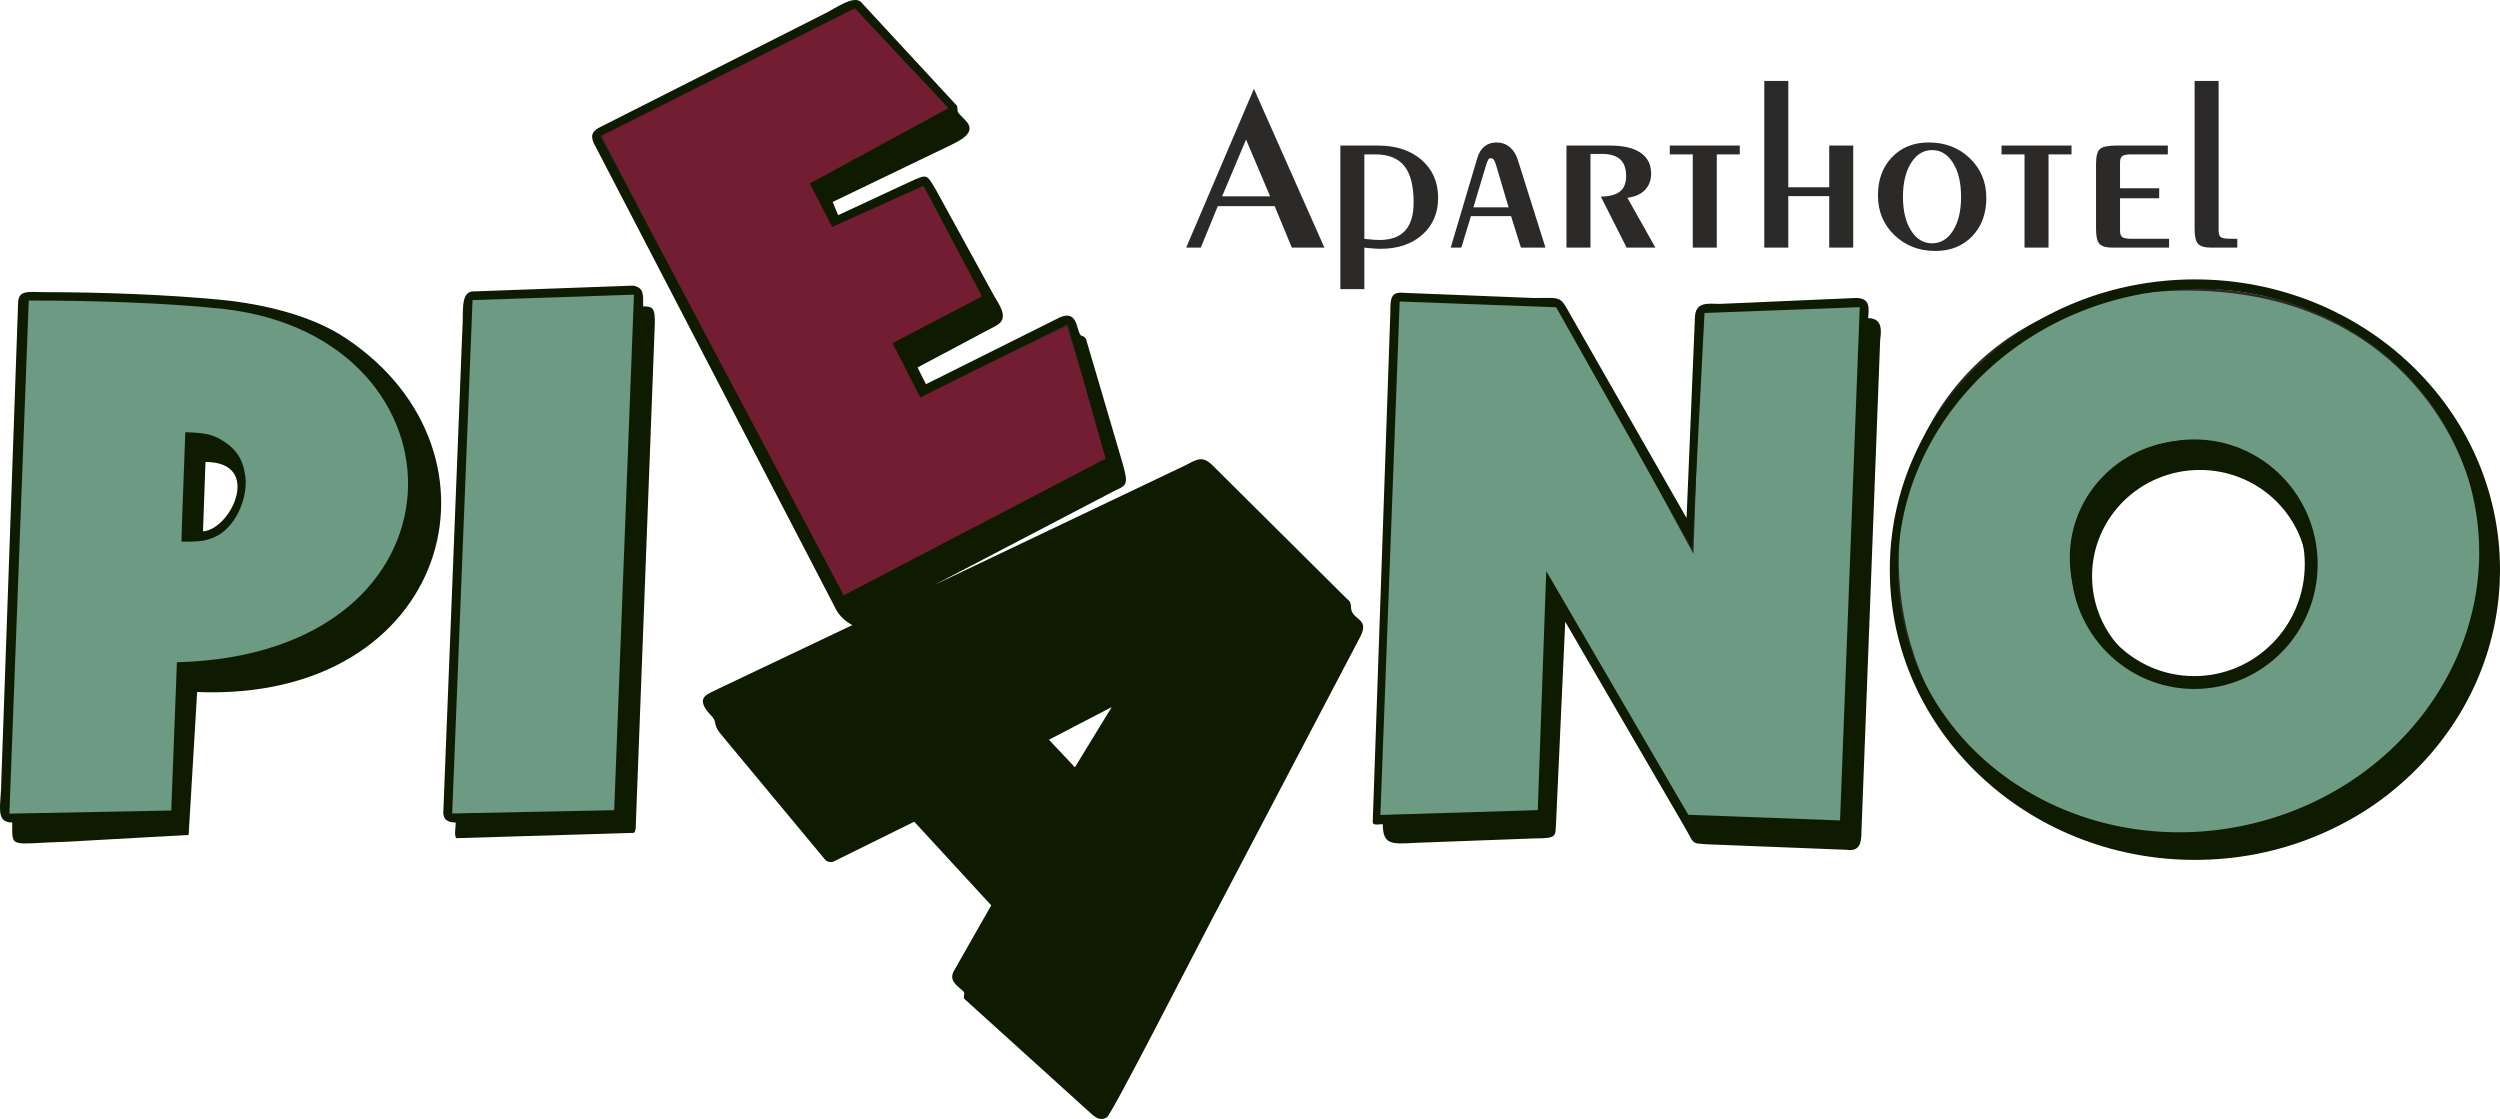
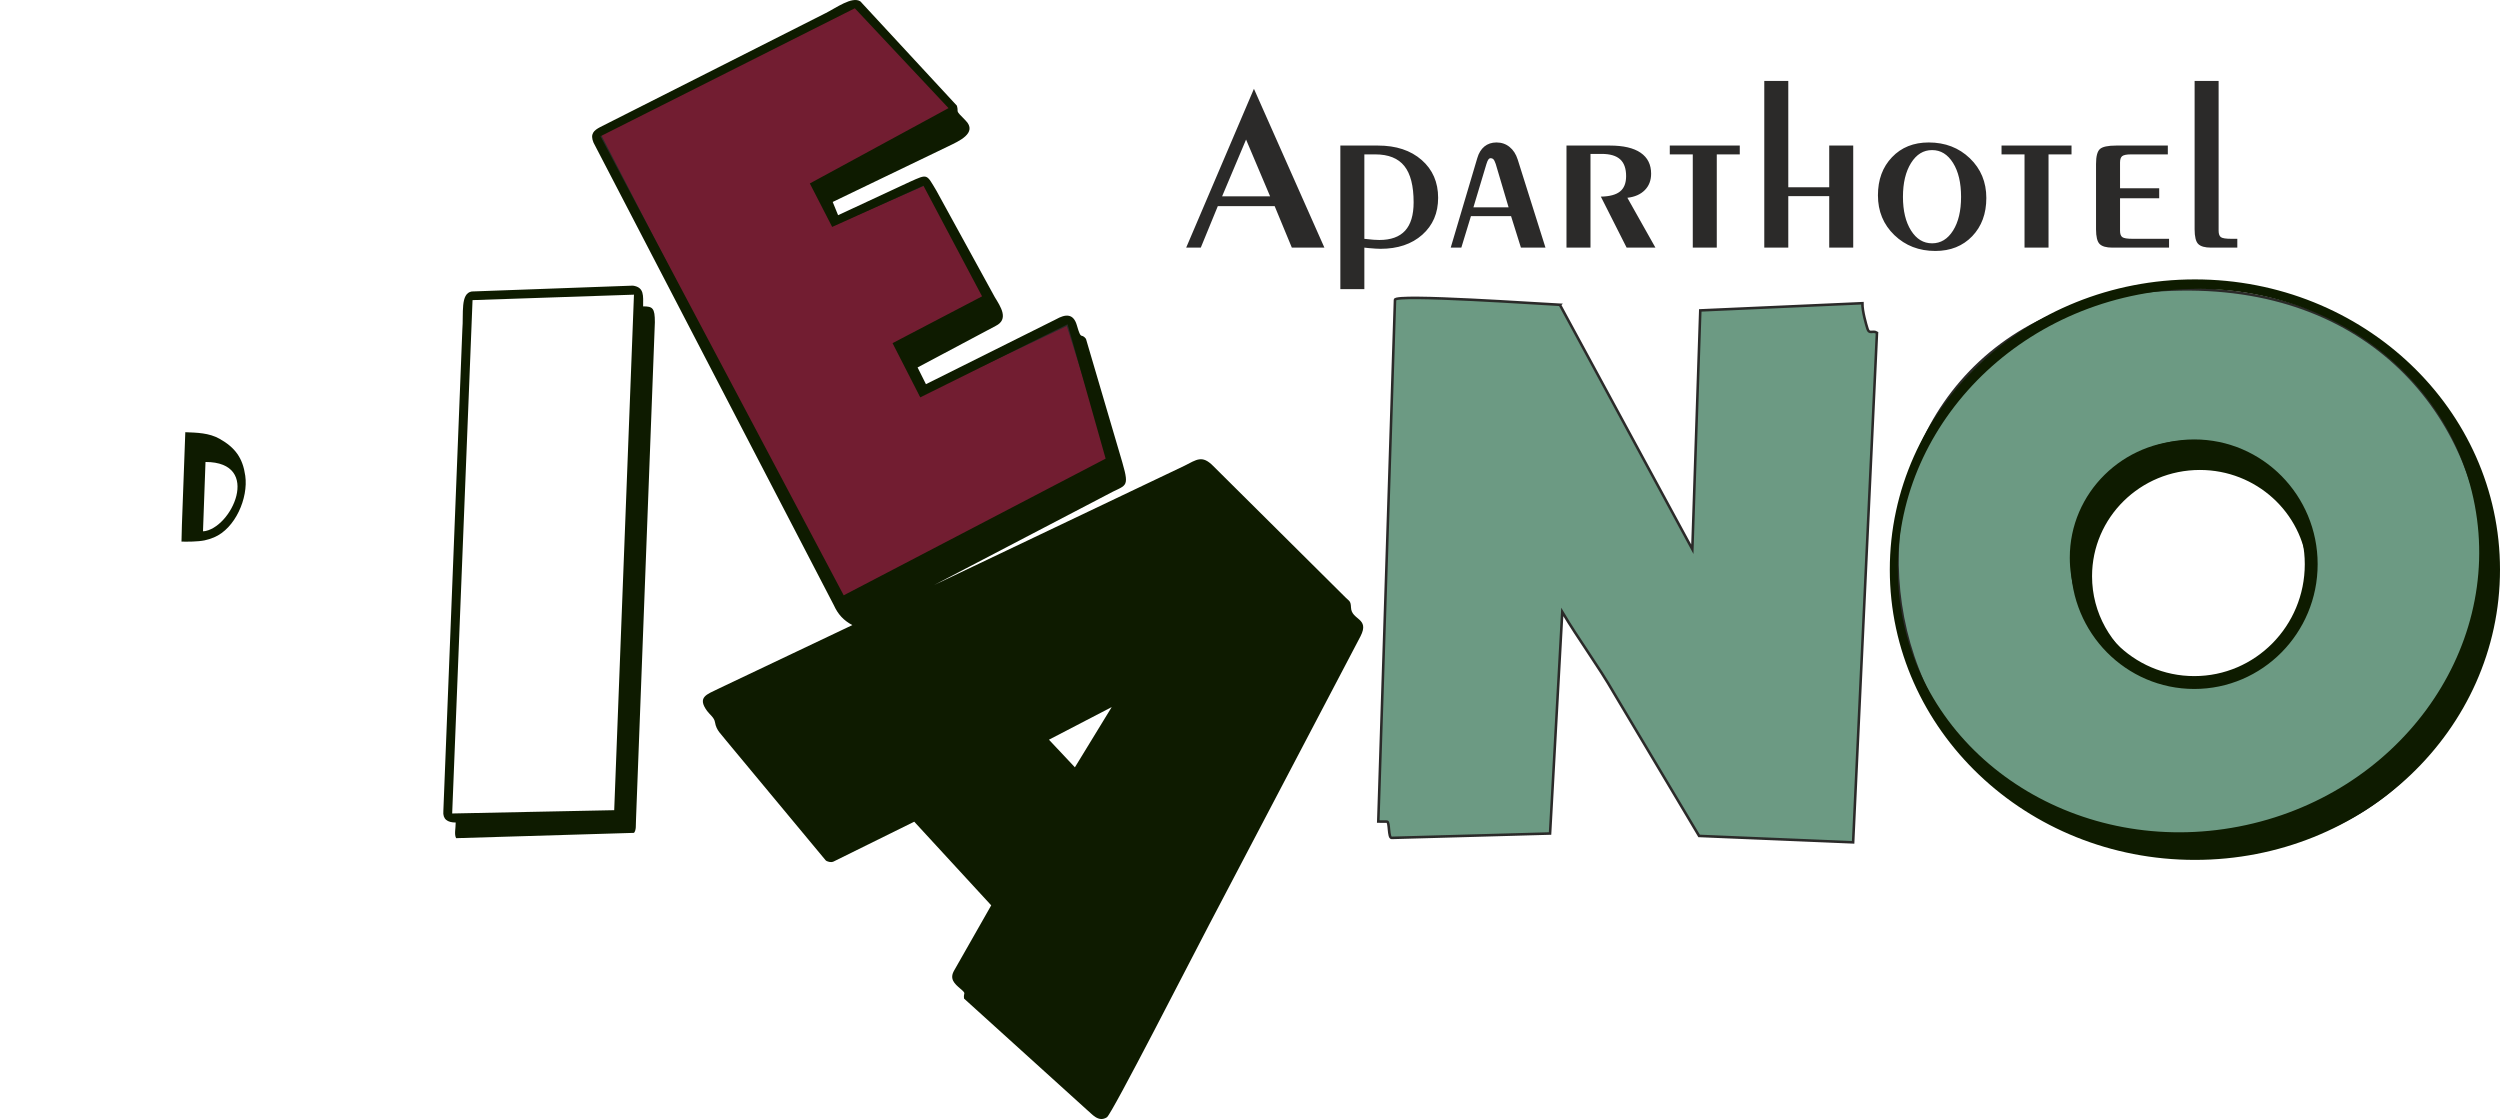
<svg xmlns="http://www.w3.org/2000/svg" xml:space="preserve" width="194.308mm" height="86.973mm" version="1.1" style="shape-rendering:geometricPrecision; text-rendering:geometricPrecision; image-rendering:optimizeQuality; fill-rule:evenodd; clip-rule:evenodd" viewBox="0 0 19614.15 8779.35">
  <defs>
    <style type="text/css"> .str1 {stroke:#0E1B00;stroke-width:100.94;stroke-miterlimit:22.926} .str0 {stroke:#2B2A29;stroke-width:20.19;stroke-miterlimit:22.926} .fil3 {fill:none} .fil2 {fill:#0E1B00} .fil1 {fill:#6C9A83} .fil0 {fill:#721D31} .fil4 {fill:#2B2A29;fill-rule:nonzero} </style>
  </defs>
  <g id="Слой_x0020_1">
    <g id="_2558947654272">
      <path class="fil0 str0" d="M6634.15 4799.8l2112.05 -1078.05 -370.22 -1177.66 -1155.12 547.14 -159.53 -388.42 728.15 -298.23 -534.48 -959.79 -716.83 313.98 -141.09 -299.56 1077.93 -594.18c-16.37,-37.11 -734.45,-847.85 -770.59,-829.58l-2004.18 1013.37 1933.91 3750.99z" />
      <path class="fil1 str0" d="M12238.32 2391.36l1039.16 1917.54 62.36 -1873.56 1271.99 -56.5c-0.98,63.61 29.24,166.43 40,201.06 13.98,45.03 41.01,9.25 74.25,30.84l-187.1 3998.03 -1208.4 -50.36 -667.76 -1120.02c-120.52,-210.49 -280.42,-424.96 -405.72,-637.01l-95.94 1738.06 -1242.97 34.35c-27.2,0.74 -15.47,-127.82 -36,-127.82 -22.76,0 -45.96,-0.95 -68.7,-0.64l131.13 -4093.26c1.36,-47.75 1167.65,33.94 1293.7,39.28zm4869.84 -121.18c3101.78,-48.09 3196.15,4322.97 269.96,4418.61 -3141.98,102.71 -3400,-4370.1 -269.96,-4418.61zm-380.5 1442.62c-1120.17,829.34 146.07,2200.82 1145.03,1410.61 854.64,-1051.38 -474.25,-1907.23 -1145.03,-1410.61z" />
      <path class="fil2" d="M17220.43 2192.05c1322.02,0 2393.72,1019.54 2393.72,2277.21 0,1257.65 -1071.7,2277.18 -2393.72,2277.18 -1322,0 -2393.7,-1019.53 -2393.7,-2277.18 0,-1257.67 1071.7,-2277.21 2393.7,-2277.21zm-443.12 119.2c1240.53,-239.19 2422.17,501.27 2639.26,1653.84 217.1,1152.58 -612.56,2280.83 -1853.09,2520 -1240.53,239.19 -2422.17,-501.27 -2639.26,-1653.85 -217.1,-1152.57 612.56,-2280.82 1853.09,-2519.99z" />
      <path class="fil2" d="M17171.83 3455.61c515.24,0 932.94,411.72 932.94,919.6 0,24.34 -0.98,48.45 -2.87,72.31 -37.69,-426.07 -400.47,-760.35 -842.52,-760.35 -467.13,0 -845.82,373.27 -845.82,833.73 0,289.24 149.45,544.06 376.37,693.59 -324.84,-143.82 -551.06,-465.49 -551.06,-839.27 0,-507.88 417.7,-919.6 932.95,-919.6z" />
      <path class="fil3 str1" d="M17215.38 3498.07c506.8,0 917.63,415.66 917.63,928.4 0,512.73 -410.83,928.39 -917.63,928.39 -506.79,0 -917.62,-415.66 -917.62,-928.39 0,-512.74 410.83,-928.4 917.62,-928.4z" />
      <path class="fil2" d="M8443.81 6081.53l-382.08 -413.67 954.24 -541.79 -572.16 955.45zm-2090.12 -4642.28l175.26 341.09 716.05 -323.56 459.99 868.16 -702.34 367.28 217.5 425.22 1155.83 -573.36 298.57 1054.13 -2055.07 1072.27 -1908.31 -3601.5 1995.5 -1004.12 735.26 783.37 -1088.25 591.03zm976.64 3149.99l1349.63 -704.99c152.78,-85.72 186.43,-44.83 125.19,-257.51l-285.07 -968.59c-40.83,-51.51 -35.31,19.52 -71.32,-105.9 -27.66,-96.33 -91.16,-87.91 -163.64,-47.22l-1020.44 509.05 -65.65 -131.27 612.81 -325.9c105.66,-52.4 38.86,-150.44 -7.57,-226.68l-458.03 -835.03c-79.08,-132.1 -66.24,-131.84 -206.37,-69.52l-564.5 262.62 -42.27 -103.9 910.97 -438.7c72.09,-35.66 230.23,-101.73 131.04,-200.91 -89.61,-89.59 -50.37,-55.45 -67.66,-115.6l-757.36 -818.53c-64.14,-42.26 -191.67,52.02 -271,91.55l-1770.33 894.79c-48.79,25.72 -81.22,52.76 -52.2,122.1l1885.16 3628.5c33.54,73.47 75.71,118.7 145.27,156.69l-1054.71 501.04c-84.52,42.59 -165.09,62.62 -84.87,172.26 22.22,30.36 56.06,51.27 62.12,88.85 10.81,67.17 50.39,93.74 89.85,146.44l777.5 935.71c9.68,11.64 44,20.09 62.86,10.77l633.06 -312.72 603.97 656.32 -290.4 510.43c-38.97,66.44 1.05,103.32 49.14,144.25 50.71,43.15 21.14,27.3 28.12,76.83l968.11 876.47c33.16,25.54 85.4,98.73 152.99,54.53 38.94,-25.47 665.66,-1251.64 801.09,-1509.36l1188.34 -2264.21c74.36,-145.13 -70.84,-124.57 -74.63,-225.3 -1.93,-51.4 -11.86,-48.59 -40.88,-77.26l-1040.55 -1033.7c-87.37,-87.92 -128.48,-49.89 -227.04,-0.54l-1960.71 934.15z" />
      <path class="fil2" d="M8433.23 6020.03l-203.51 -216.59 492.37 -255.96 -288.86 472.55zm6.57 105.54l665.26 -1071.51 -1113.07 598.44 447.81 473.07z" />
-       <path class="fil2" d="M14436.41 6436.8l-1191.12 -44.3 -1113.96 -1912.26 -66.47 1875.71 -1234.82 37.94 151.42 -4028.42 1227.74 45.19 1068.27 1898.23 95.59 -1853.22 1217.83 -45.73 -154.48 4026.85zm-3587.29 29.52c0,162.4 67.85,157.55 257.82,146.19l936.83 -34.77c181.51,0.8 156.42,-20.84 164.63,-124.19l71.86 -1575.52 929.44 1597.63c90.88,154.57 52.15,138.07 186.23,148.55l1093.06 42.97c105.81,16.7 115.37,-61.33 115.46,-148.12l146.98 -3856.61c12.73,-84.07 9.9,-164.53 -94.69,-166.85 6.37,-76.46 19.03,-155.23 -91.75,-157.98l-1070.15 46.48c-96.57,-0.55 -194.26,-21.25 -197.3,111.23l-65.38 1568.87 -892.59 -1562.28c-106.56,-186.58 -73.35,-164.36 -302.24,-163.84l-1023.44 -40.63c-102.51,-10.7 -106.02,45.07 -105.72,152.19l-138.21 4000.38c-1.08,31.34 59.31,14.65 79.14,16.29z" />
      <g>
-         <path class="fil1" d="M3686.85 6497.14c-39.05,-57.81 -99.6,-83.46 -158.84,-81.57l150.89 -4093.15 1323.38 -36.29 -112.98 4152.38 -1202.46 58.64zm-757.53 -1552.36c-312.57,319.03 -1111.38,457.77 -1428.84,442.25l-68.09 1104c-125.87,20.66 -1226.29,87.65 -1267.93,70.65 -4.78,-65.29 -97.37,-167.98 -128.65,-150.41l169.5 -4095.26c671.97,36.8 1419.23,-14.54 2055.3,183.19 956.44,290.95 1458.08,1919.46 668.7,2445.58zm-1445.67 -1083.52c-54.91,259.26 102.2,475.09 310.82,202.22 265.51,-359.69 -167.9,-876.92 -310.82,-202.22z" />
-         <path class="fil2" d="M1387.95 5196l-44.29 1163.07 -1270.06 24.45c50.65,-1341.88 101.32,-2683.74 151.97,-4025.62 462.28,-0.71 1084.11,16.84 1531.23,66.35 1969.84,226.38 1999.09,2710.48 -368.85,2771.75zm-1292.12 1257.19c0,210.32 -21.88,163.57 426.72,150.96l957.49 -53.49 21.13 -355.71 45.5 -765.62c1982.43,79.8 2516.78,-1872.85 1171.31,-2772.43 -272.26,-185.16 -665.01,-273.94 -988.1,-305.1 -429.04,-41.4 -957.08,-59.78 -1384.59,-59.68 -113.35,0.03 -196.84,-20.94 -203.03,77.32l-131.78 3749.02c0.02,194.68 -54.58,334.72 85.35,334.72z" />
        <path class="fil3 str0" d="M1521.03 3733.8c0.75,5.77 1.81,11.38 3.12,16.85 -26.09,31.65 -32.37,70.85 -40.5,110.6 -13.46,65.83 -17.87,91.4 -11.73,161.08 4.87,55.17 8.35,107.97 73.9,143.56 65.84,35.76 155.76,17.2 208.72,-50.21l39.92 -52.21c22.1,-31.19 25.56,-25.01 46.09,-73.64 34.88,-82.57 44.64,-112.96 40.04,-204.01 -3.59,-71.08 -45.38,-146.25 -114.37,-176.52 -73.9,-109.72 -273.64,-54.95 -248.69,108.44l3.48 16.05z" />
        <path class="fil2" d="M1592.62 4169.21l19.69 -544.74c448.13,0 204.26,526.09 -19.69,544.74zm-165.4 -52.41l-3.31 132.4c44.21,1.04 126.22,1.3 180.6,-9.63 22.61,-4.55 50.43,-13.38 74.58,-23.52 166.64,-69.99 269.8,-308.15 245.18,-483.34 -19.39,-137.97 -77.72,-220.67 -202.01,-290.39 -82.66,-46.35 -177.26,-47.87 -268.45,-51.48l-26.59 725.96z" />
        <path class="fil2" d="M4818.85 6356.4l-1271.21 25.91 159.77 -4027.63 1266.42 -42.79 -154.99 4044.51zm-1243.64 96.8c0,48.29 -12.87,91.95 3.35,122.84l1395.85 -41.67c18.59,-24.07 13,-58.21 15.45,-103.7l147.99 -3902.15c0.15,-112.06 -17.12,-124.82 -92.11,-124.82 0,-82.47 10.84,-149.63 -80.24,-162.7l-1264.24 45.89c-90.94,14.97 -63.26,171.97 -73.88,300.24l-148.98 3776.11c-6.07,65.07 33.4,89.96 96.81,89.96z" />
      </g>
      <path class="fil4" d="M9588.2 1540.46l376.64 0 -188.65 -445.57 -187.99 445.57zm-281.83 402.23l531.6 -1245.98 552.74 1245.98 -255.4 0 -134.79 -325.52 -446.02 0 -133.49 325.52 -114.64 0zm1397.88 -68.9c31.05,3.42 55.17,5.92 72.68,7.17 17.51,1.25 32.38,1.88 44.61,1.88 90.53,0 157.92,-24.33 202.52,-72.97 44.6,-48.96 66.73,-122.85 66.73,-222.32 0,-129.08 -24.12,-224.19 -72.68,-284.98 -48.57,-60.81 -124.55,-91.36 -228.63,-91.36l-85.24 0 0 662.6zm0 68.9l0 325.52 -188.33 0 0 -1126.24 295.04 0c142.4,0 256.71,37.72 342.95,113.19 86.23,75.46 129.18,174.6 129.18,296.84 0,119.42 -41.3,215.77 -124.22,289.67 -82.93,73.59 -192.29,110.38 -327.74,110.38 -20.81,0 -51.21,-1.87 -92.18,-5.61 -15.85,-1.88 -27.43,-3.12 -34.68,-3.75zm836.21 -246.95l-75.33 246.95 -83.25 0 208.15 -701.57c11.56,-40.22 30.39,-70.77 56.17,-91.98 25.76,-20.89 57.48,-31.49 94.82,-31.49 39.32,0 73.68,11.85 102.43,35.24 29.06,23.39 50.54,56.44 64.09,99.16l217.73 690.65 -192.61 0 -77.32 -246.95 -314.85 0zm19.49 -69.23l275.87 0 -100.76 -339.86c-6.28,-18.71 -12.56,-31.19 -18.17,-36.79 -5.96,-5.93 -13.22,-8.74 -22.47,-8.74 -6.28,0 -11.9,3.13 -16.86,9.67 -4.96,6.24 -10.24,18.71 -15.85,36.79l-101.76 338.93zm918.48 316.18l-188.32 0 0 -800.72 340.3 0c106.05,0 186.33,18.71 241.51,56.44 54.85,37.72 82.27,92.61 82.27,164.32 0,52.39 -16.52,95.41 -49.55,128.78 -33.04,33.36 -78.64,53.63 -136.78,60.17l220.04 391.01 -225.99 0 -202.19 -400.04c68.39,-1.25 118.61,-14.66 150.33,-40.23 32.05,-25.57 47.91,-65.8 47.91,-120.67 0,-59.56 -15.54,-103.52 -46.92,-131.89 -31.39,-28.39 -79.62,-42.41 -145.37,-42.41l-87.23 0 0 735.23zm802.51 0l0 -731.5 -180.39 0 0 -69.22 549.09 0 0 69.22 -180.39 0 0 731.5 -188.32 0zm749.32 0l-188.32 0 0 -1307.71 188.32 0 0 834.39 321.14 0 0 -327.4 188.32 0 0 800.72 -188.32 0 0 -404.1 -321.14 0 0 404.1zm1128.28 -33.67c67.73,0 122.57,-33.36 164.53,-100.09 41.96,-66.73 62.78,-154.66 62.78,-264.41 0,-110.07 -20.81,-198.94 -62.78,-265.98 -41.96,-67.35 -96.8,-101.02 -164.53,-101.02 -68.07,0 -122.91,33.67 -165.19,101.34 -42.3,67.66 -63.43,156.21 -63.43,265.66 0,109.13 21.14,197.06 63.43,264.1 42.29,67.04 97.13,100.4 165.19,100.4zm25.11 59.87c-127.87,0 -234.58,-41.48 -320.82,-124.1 -86.23,-82.95 -129.18,-187.09 -129.18,-312.43 0,-122.54 36.67,-222.01 110.35,-299.03 73.35,-77.01 169.48,-115.68 288.09,-115.68 129.19,0 236.56,41.48 322.79,124.1 86.24,82.95 129.19,186.78 129.19,311.49 0,123.17 -37.01,222.94 -110.68,299.96 -74,77.01 -170.48,115.68 -289.74,115.68zm700.09 -26.19l0 -731.5 -180.39 0 0 -69.22 549.1 0 0 69.22 -180.4 0 0 731.5 -188.32 0zm561 -656.66c0,-59.56 10.25,-98.54 30.39,-116.62 20.16,-18.39 63.11,-27.44 127.86,-27.44l405.07 0 0 69.22 -289.75 0c-34.03,0 -56.83,4.68 -68.39,13.72 -11.24,9.04 -16.86,25.88 -16.86,50.2l0 201.75 307.26 0 0 78.57 -307.26 0 0 255.05c0,24.32 5.95,40.85 17.51,49.58 11.56,9.03 38.66,13.41 81.27,13.41l285.79 0 0 69.22 -444.37 0c-47.57,0 -80.95,-9.36 -100.11,-28.38 -18.84,-18.7 -28.42,-57.38 -28.42,-115.67l0 -512.61zm773.44 -651.05l188.32 0 0 1175.5c0,24.32 5.95,40.85 17.51,49.89 11.56,8.73 38.97,13.1 81.6,13.1l47.57 0 0 69.22 -206.5 0c-47.56,0 -80.94,-9.36 -100.1,-28.38 -18.84,-18.7 -28.42,-57.38 -28.42,-115.67l0 -1163.66z" />
    </g>
  </g>
</svg>